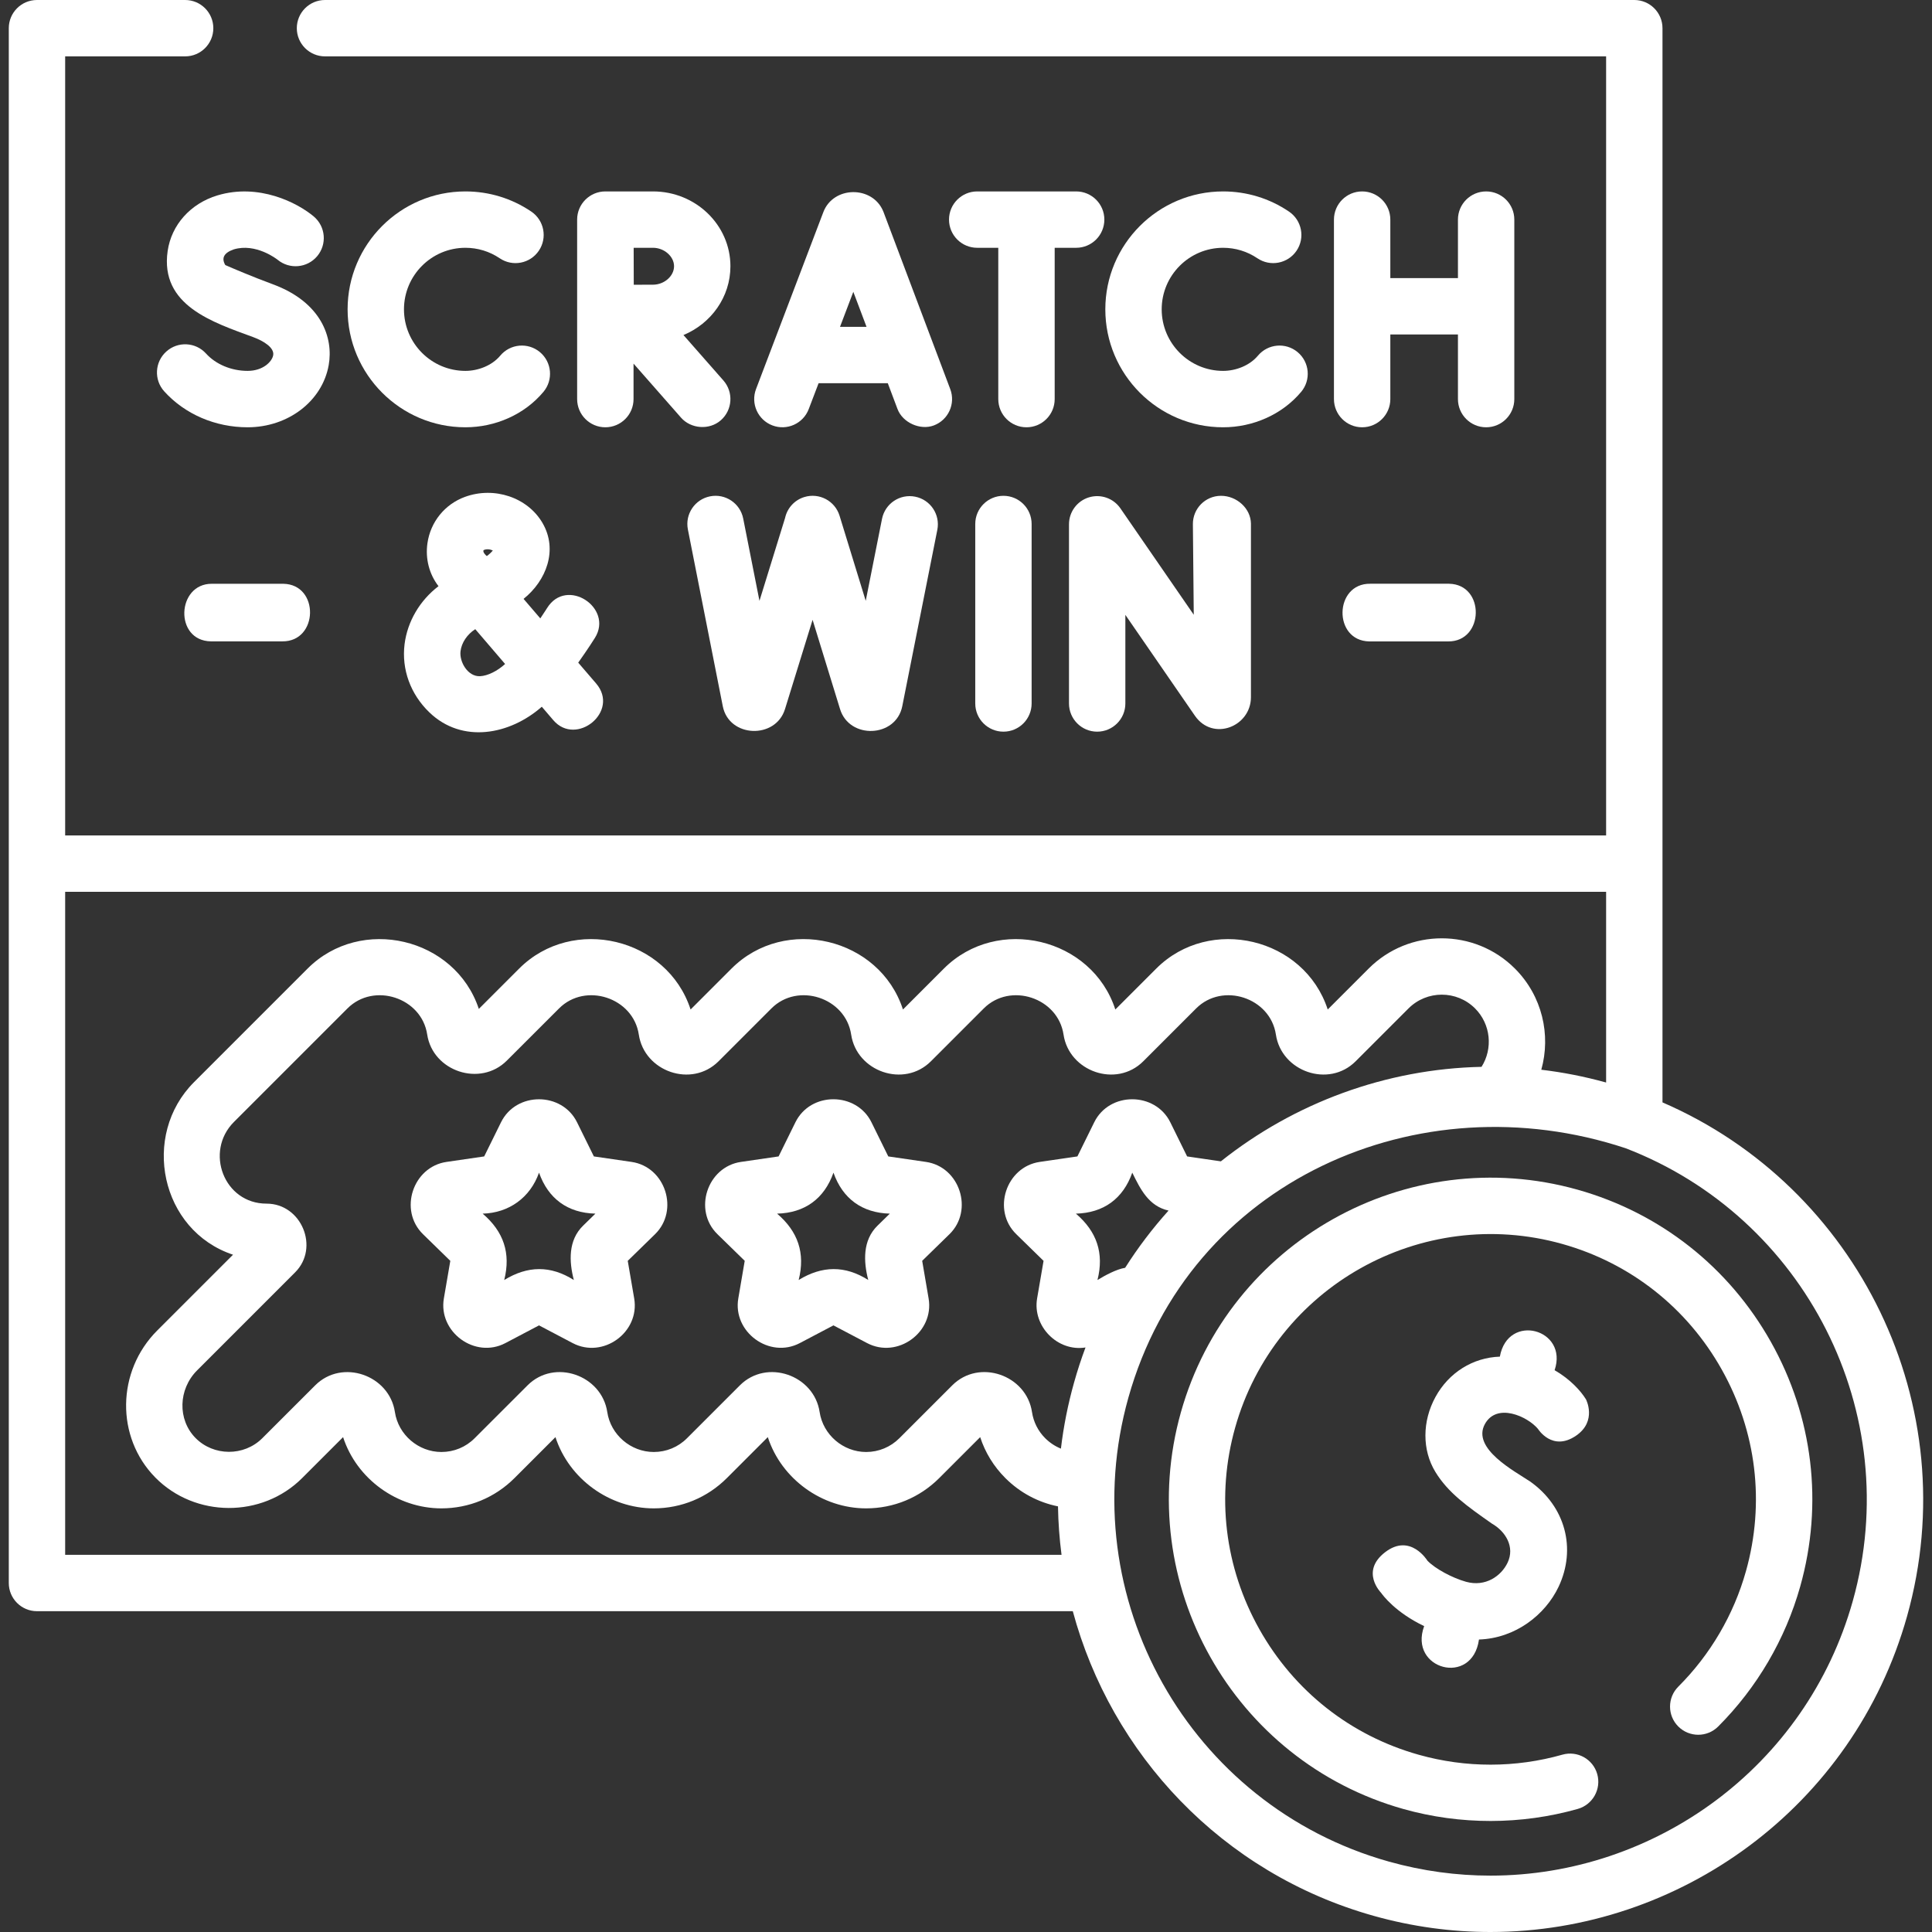
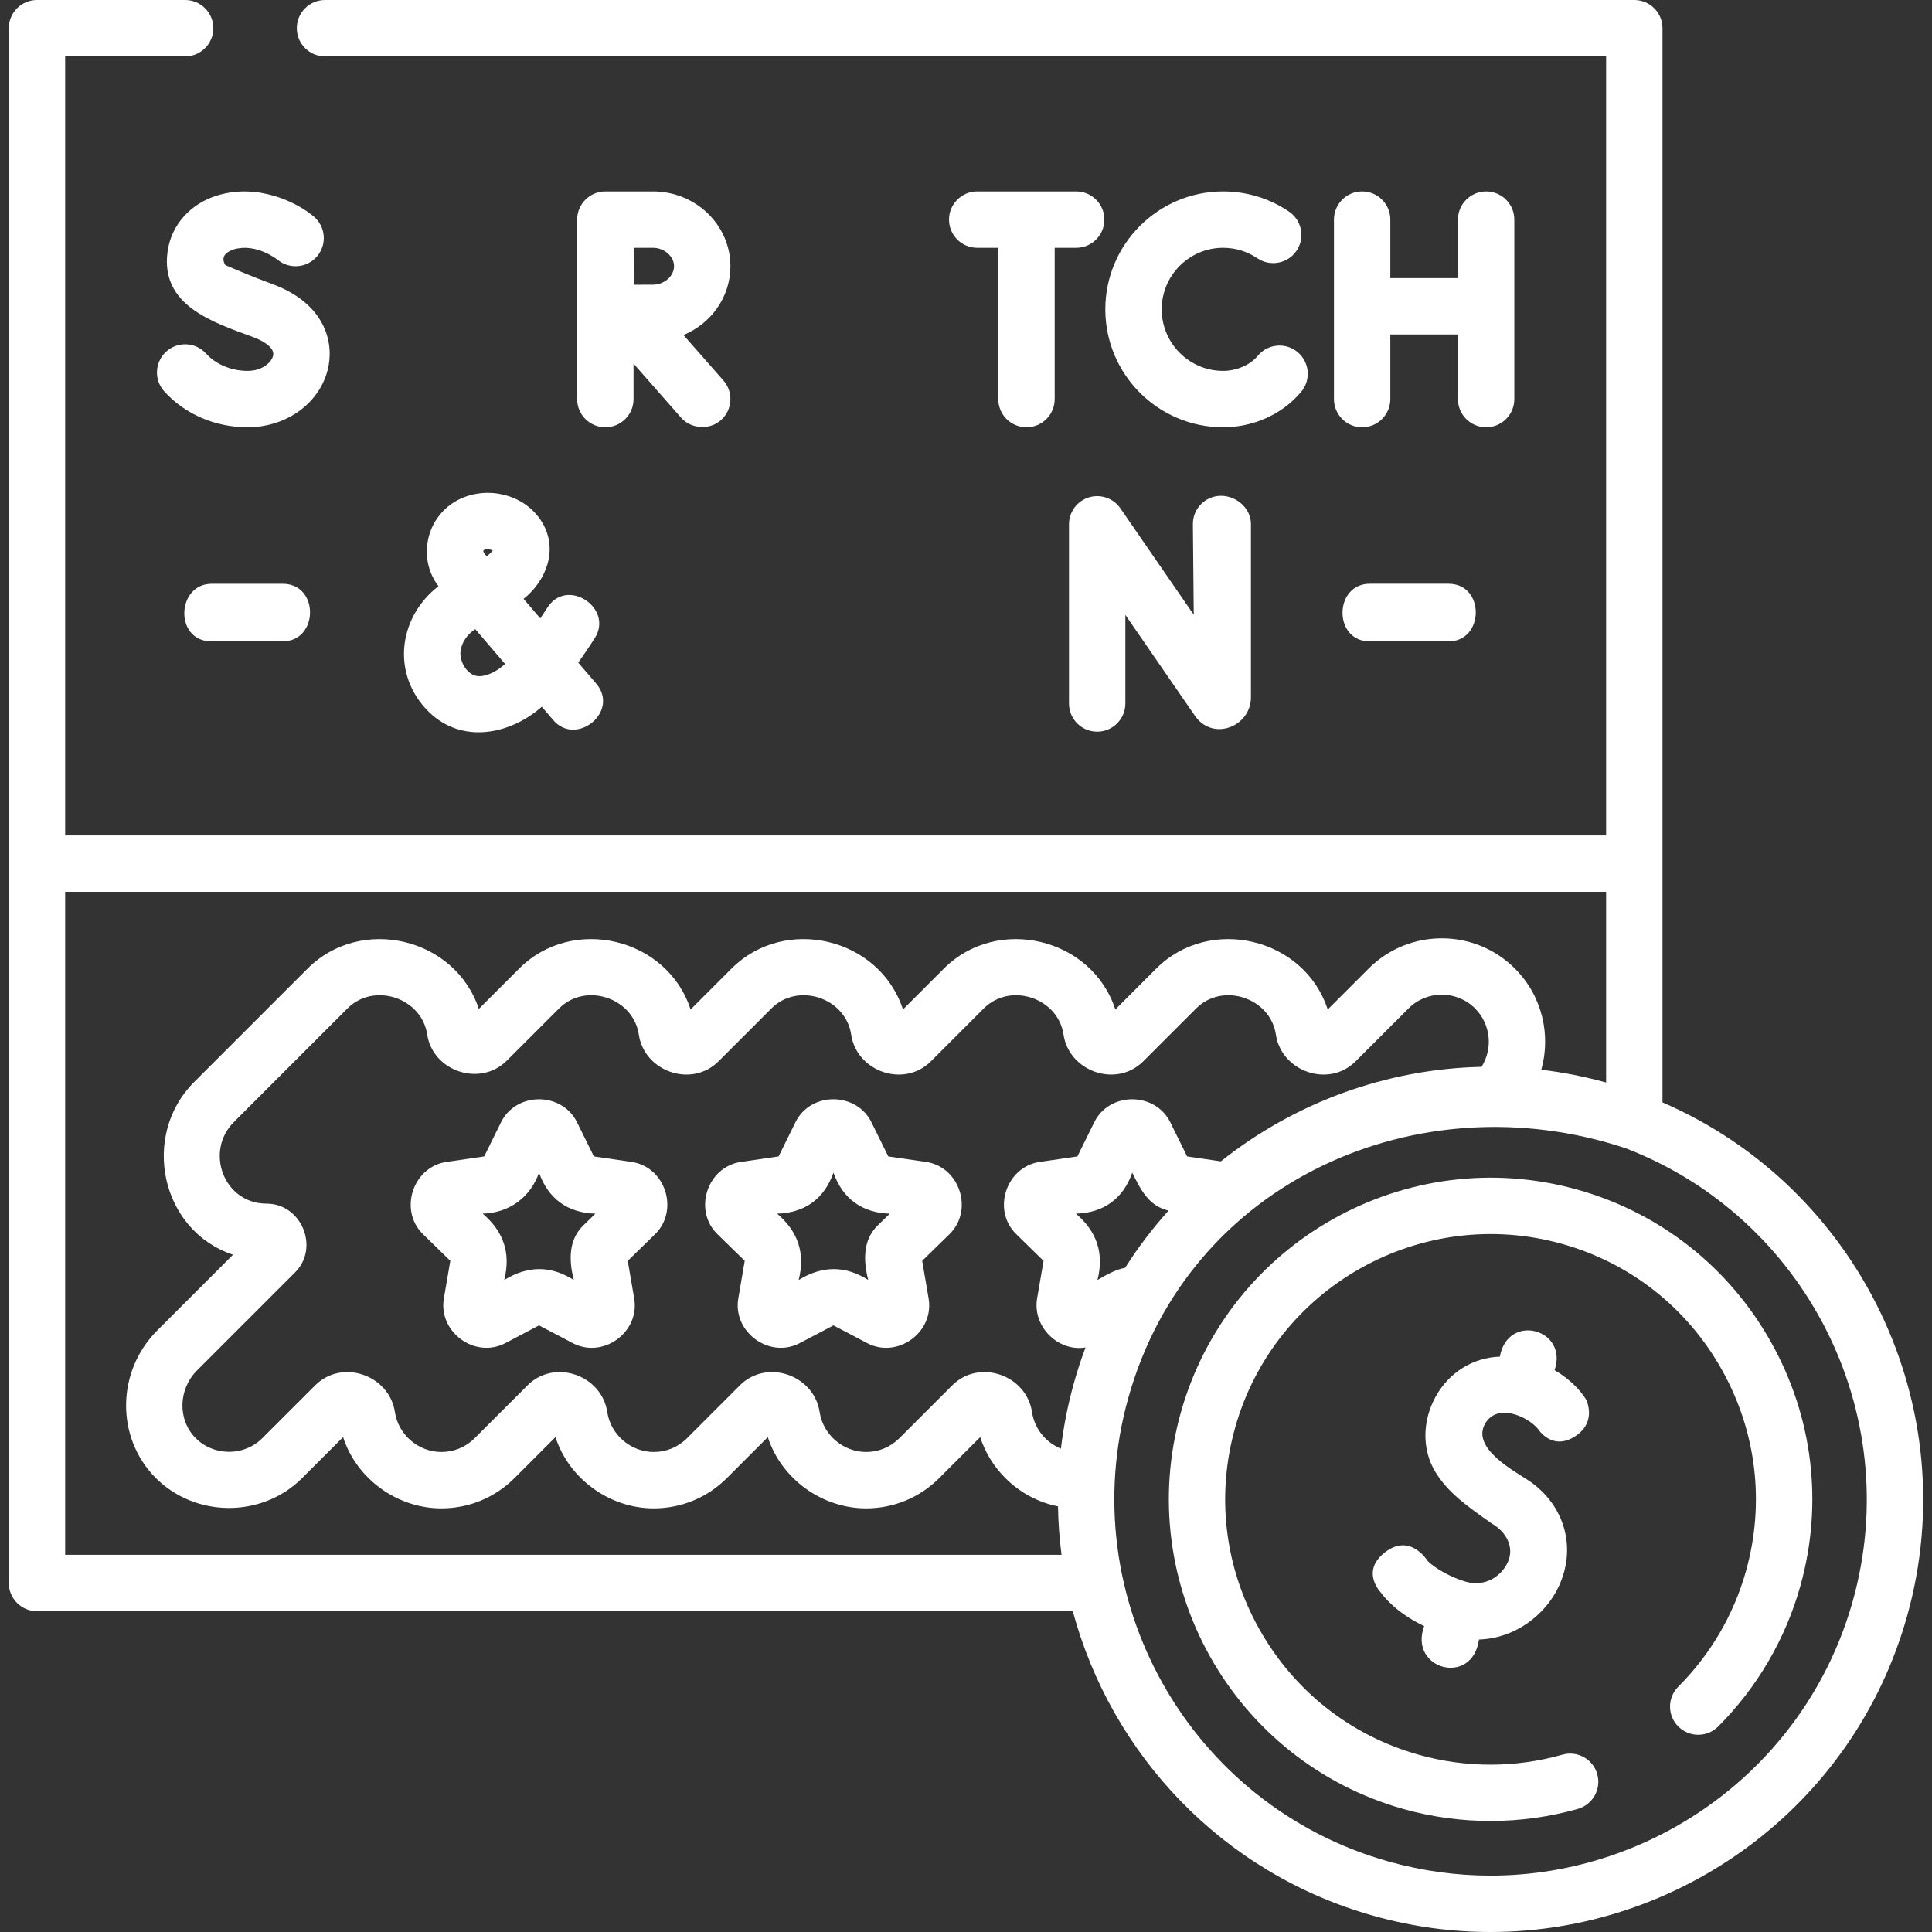
<svg xmlns="http://www.w3.org/2000/svg" width="62" height="62" viewBox="0 0 62 62" fill="none">
  <rect x="0" y="0" width="62" height="62" fill="#333333" stroke="none" />
  <g clip-path="url(#clip0_191_546)">
-     <path d="M28.345 6.784C28.003 5.95 26.744 5.961 26.422 6.807L24.262 12.485C24.085 12.952 24.32 13.475 24.787 13.652C25.253 13.83 25.776 13.595 25.953 13.128L26.27 12.297H28.49L28.802 13.126C28.967 13.565 29.533 13.817 29.967 13.653C30.435 13.477 30.671 12.955 30.495 12.488L28.355 6.809C28.352 6.801 28.349 6.792 28.345 6.784ZM26.957 10.488L27.384 9.365L27.808 10.488H26.957Z" fill="#fff" />
    <path d="M43.712 6.143C43.213 6.143 42.808 6.548 42.808 7.047V12.807C42.808 13.307 43.213 13.712 43.712 13.712C44.212 13.712 44.617 13.307 44.617 12.807V10.733H46.787V12.807C46.787 13.307 47.192 13.712 47.692 13.712C48.191 13.712 48.596 13.307 48.596 12.807V7.047C48.596 6.548 48.191 6.143 47.692 6.143C47.192 6.143 46.787 6.548 46.787 7.047V8.924H44.617V7.047C44.617 6.548 44.212 6.143 43.712 6.143Z" fill="#fff" />
-     <path d="M14.935 7.952C15.33 7.952 15.711 8.068 16.036 8.288C16.45 8.568 17.012 8.46 17.292 8.046C17.572 7.632 17.463 7.07 17.05 6.79C16.424 6.366 15.693 6.143 14.935 6.143C12.851 6.143 11.155 7.84 11.155 9.927C11.155 12.014 12.851 13.712 14.935 13.712C15.887 13.712 16.826 13.309 17.44 12.575C17.761 12.191 17.71 11.621 17.327 11.3C16.944 10.98 16.373 11.03 16.053 11.414C15.787 11.732 15.342 11.902 14.935 11.902C13.848 11.902 12.964 11.016 12.964 9.927C12.964 8.838 13.848 7.952 14.935 7.952Z" fill="#fff" />
    <path d="M39.251 7.952C39.645 7.952 40.026 8.068 40.351 8.288C40.765 8.568 41.328 8.46 41.608 8.046C41.888 7.632 41.779 7.07 41.365 6.79C40.74 6.366 40.008 6.143 39.251 6.143C37.166 6.143 35.471 7.84 35.471 9.927C35.471 12.014 37.166 13.712 39.251 13.712C40.203 13.712 41.141 13.309 41.756 12.575C42.077 12.192 42.026 11.621 41.643 11.301C41.26 10.98 40.69 11.03 40.369 11.413C40.102 11.732 39.658 11.902 39.251 11.902C38.164 11.902 37.28 11.016 37.28 9.927C37.28 8.838 38.164 7.952 39.251 7.952Z" fill="#fff" />
    <path d="M5.38 8.057C5.128 9.81 6.844 10.345 8.132 10.821C8.467 10.945 8.81 11.162 8.767 11.4C8.731 11.603 8.445 11.902 7.946 11.902C7.426 11.902 6.928 11.694 6.612 11.346C6.277 10.976 5.705 10.947 5.335 11.283C4.964 11.618 4.936 12.19 5.271 12.56C5.933 13.292 6.908 13.712 7.946 13.712C9.247 13.712 10.342 12.873 10.548 11.719C10.705 10.842 10.317 9.7 8.759 9.124C8.085 8.875 7.456 8.605 7.23 8.506C7.098 8.28 7.188 8.113 7.499 8.004C8.208 7.789 8.884 8.316 8.909 8.336C9.291 8.652 9.858 8.602 10.178 8.222C10.5 7.84 10.451 7.269 10.069 6.947C9.546 6.507 8.307 5.87 6.976 6.271C6.113 6.532 5.501 7.216 5.38 8.057Z" fill="#fff" />
    <path d="M34.535 6.143H31.36C30.86 6.143 30.455 6.548 30.455 7.047C30.455 7.547 30.86 7.952 31.36 7.952H32.036V12.807C32.036 13.307 32.441 13.712 32.941 13.712C33.441 13.712 33.846 13.307 33.846 12.807V7.952H34.535C35.035 7.952 35.44 7.547 35.44 7.047C35.44 6.548 35.035 6.143 34.535 6.143Z" fill="#fff" />
    <path d="M23.44 8.544C23.44 7.22 22.326 6.143 20.956 6.143H19.428C19.428 6.143 19.427 6.143 19.427 6.143C19.427 6.143 19.426 6.143 19.426 6.143C18.927 6.143 18.521 6.548 18.521 7.047V12.807C18.521 13.307 18.927 13.712 19.426 13.712C19.926 13.712 20.331 13.307 20.331 12.807V11.669L21.856 13.404C22.17 13.762 22.762 13.812 23.132 13.487C23.508 13.157 23.544 12.585 23.215 12.21L21.933 10.752C22.819 10.384 23.44 9.533 23.44 8.544ZM20.956 7.952C21.315 7.952 21.631 8.229 21.631 8.544C21.631 8.86 21.316 9.136 20.956 9.136C20.807 9.136 20.576 9.137 20.338 9.138C20.337 8.743 20.336 8.347 20.335 7.952H20.956Z" fill="#fff" />
    <path d="M34.94 15.962C34.562 16.08 34.305 16.43 34.305 16.826V22.575C34.305 23.075 34.71 23.48 35.209 23.48C35.709 23.48 36.114 23.075 36.114 22.575V19.732L38.346 22.969C38.923 23.803 40.144 23.319 40.144 22.372V16.806C40.139 16.31 39.681 15.911 39.186 15.911C39.183 15.911 39.18 15.911 39.177 15.911C38.677 15.915 38.276 16.324 38.281 16.824L38.309 19.728L35.954 16.312C35.729 15.986 35.319 15.845 34.94 15.962Z" fill="#fff" />
-     <path d="M32.202 15.911C31.702 15.911 31.297 16.316 31.297 16.815V22.575C31.297 23.075 31.702 23.48 32.202 23.48C32.701 23.48 33.106 23.075 33.106 22.575V16.815C33.106 16.316 32.701 15.911 32.202 15.911Z" fill="#fff" />
-     <path d="M22.787 15.928C22.297 16.025 21.978 16.5 22.075 16.991L23.195 22.664C23.396 23.678 24.891 23.732 25.192 22.754L26.077 19.891L26.958 22.755C27.258 23.736 28.754 23.675 28.955 22.663L30.08 17.002C30.177 16.512 29.859 16.036 29.369 15.939C28.878 15.841 28.403 16.16 28.305 16.65L27.782 19.282L26.942 16.549C26.795 16.072 26.289 15.804 25.811 15.951C25.488 16.05 25.261 16.314 25.194 16.622L24.372 19.282L23.85 16.64C23.753 16.15 23.277 15.831 22.787 15.928Z" fill="#fff" />
    <path d="M17.558 19.511C17.556 19.514 17.475 19.643 17.339 19.845L16.802 19.219C17.531 18.634 17.913 17.65 17.411 16.785C16.933 15.962 15.861 15.601 14.917 15.947C14.272 16.184 13.814 16.751 13.717 17.433C13.646 17.929 13.773 18.424 14.072 18.811C13.473 19.269 13.075 19.942 12.983 20.673C12.883 21.48 13.172 22.276 13.778 22.86C14.833 23.877 16.365 23.579 17.387 22.68L17.756 23.111C18.493 23.97 19.9 22.832 19.13 21.933L18.556 21.265C18.872 20.821 19.079 20.491 19.093 20.468C19.692 19.507 18.185 18.507 17.558 19.511ZM15.519 17.654C15.611 17.614 15.71 17.618 15.815 17.667C15.758 17.734 15.694 17.793 15.623 17.845C15.579 17.813 15.484 17.714 15.519 17.654ZM15.406 21.7C15.01 21.719 14.736 21.235 14.779 20.897C14.813 20.622 14.993 20.356 15.252 20.191L16.209 21.308C15.963 21.533 15.654 21.688 15.406 21.7Z" fill="#fff" />
    <path d="M43.972 18.733C42.81 18.719 42.774 20.564 43.942 20.584H46.47C47.633 20.597 47.668 18.752 46.5 18.733H43.972Z" fill="#fff" />
    <path d="M9.091 18.734H6.799C5.668 18.727 5.584 20.562 6.768 20.582H9.06C10.222 20.595 10.259 18.754 9.091 18.734Z" fill="#fff" />
    <path d="M20.267 37.287L19.058 37.111L18.518 36.016C18.035 35.035 16.566 35.026 16.078 36.016L15.538 37.111L14.33 37.287C13.249 37.444 12.787 38.837 13.575 39.607L14.451 40.462L14.244 41.668C14.06 42.746 15.243 43.615 16.219 43.101L17.298 42.533L18.377 43.101C19.353 43.615 20.538 42.754 20.352 41.668L20.145 40.462L21.021 39.607C21.802 38.844 21.358 37.446 20.267 37.287ZM18.713 39.332C18.231 39.802 18.26 40.481 18.415 41.077C17.666 40.604 16.933 40.616 16.181 41.077C16.399 40.216 16.161 39.521 15.489 38.947C16.336 38.925 17.018 38.428 17.298 37.632C17.593 38.469 18.22 38.925 19.107 38.947L18.713 39.332Z" fill="#fff" />
    <path d="M29.715 37.287L28.506 37.111L27.966 36.015C27.483 35.035 26.014 35.025 25.526 36.015L24.986 37.111L23.778 37.287C22.697 37.444 22.235 38.836 23.023 39.606L23.899 40.461L23.693 41.668C23.508 42.745 24.691 43.615 25.667 43.101L26.746 42.533L27.826 43.101C28.801 43.614 29.986 42.754 29.8 41.668L29.594 40.461L30.47 39.606C31.25 38.844 30.806 37.446 29.715 37.287ZM28.161 39.332C27.68 39.802 27.709 40.481 27.863 41.076C27.115 40.604 26.381 40.616 25.63 41.076C25.848 40.216 25.609 39.521 24.938 38.947C25.825 38.924 26.452 38.469 26.747 37.632C27.041 38.469 27.669 38.924 28.555 38.947L28.161 39.332Z" fill="#fff" />
    <path d="M53.351 35.377V0.905C53.351 0.405 52.946 0 52.447 0H10.43C9.93 0 9.525 0.405 9.525 0.905C9.525 1.404 9.93 1.809 10.43 1.809H51.542V26.811H2.091V1.809H5.942C6.441 1.809 6.846 1.404 6.846 0.905C6.846 0.405 6.441 0 5.942 0H1.187C0.687 0 0.282 0.405 0.282 0.905V50.8C0.282 51.3 0.687 51.705 1.187 51.705H34.427C35.659 56.278 39.199 60.111 44.08 61.481C45.331 61.833 46.59 62 47.829 62C53.894 62 59.48 57.989 61.199 51.87C63.097 45.11 59.626 38.09 53.351 35.377ZM2.091 49.896V28.62H51.542V34.739C50.849 34.547 50.154 34.411 49.462 34.329C49.775 33.211 49.493 31.96 48.615 31.082C47.321 29.788 45.216 29.788 43.922 31.082L42.608 32.396C41.858 30.089 38.82 29.369 37.106 31.082L35.792 32.396C35.043 30.089 32.005 29.369 30.291 31.082L28.977 32.396C28.228 30.089 25.19 29.368 23.476 31.082L22.162 32.396C21.413 30.09 18.375 29.368 16.661 31.082L15.366 32.377C14.606 30.083 11.579 29.375 9.872 31.082L6.228 34.726C4.515 36.438 5.148 39.489 7.478 40.265L5.046 42.697C3.739 44.004 3.71 46.12 4.983 47.414C6.26 48.711 8.409 48.72 9.696 47.433L11.01 46.119C11.446 47.464 12.75 48.405 14.164 48.405C15.051 48.405 15.884 48.06 16.511 47.433L17.825 46.119C18.262 47.464 19.565 48.405 20.979 48.405C21.866 48.405 22.699 48.06 23.326 47.433L24.64 46.119C25.077 47.464 26.38 48.405 27.794 48.405C28.681 48.405 29.514 48.06 30.141 47.433L31.455 46.119C31.615 46.612 31.889 47.059 32.263 47.433C32.732 47.902 33.316 48.213 33.952 48.341C33.961 48.864 33.999 49.383 34.066 49.896L2.091 49.896ZM36.107 40.685C35.822 40.733 35.469 40.925 35.219 41.077C35.437 40.216 35.198 39.521 34.527 38.947C35.414 38.924 36.041 38.469 36.336 37.632C36.596 38.161 36.861 38.706 37.5 38.849C36.989 39.417 36.522 40.03 36.107 40.685ZM39.179 37.269L38.096 37.111L37.556 36.015C37.072 35.035 35.603 35.026 35.115 36.015L34.575 37.111L33.367 37.287C32.286 37.444 31.824 38.837 32.613 39.606L33.489 40.462L33.282 41.668C33.129 42.562 33.942 43.386 34.835 43.242C34.698 43.608 34.576 43.981 34.469 44.363C34.27 45.07 34.13 45.78 34.046 46.488C33.86 46.413 33.689 46.3 33.542 46.154C33.313 45.925 33.166 45.634 33.118 45.315C32.941 44.127 31.423 43.593 30.559 44.457L28.862 46.154C28.577 46.439 28.198 46.596 27.795 46.596C27.056 46.596 26.412 46.041 26.303 45.315C26.126 44.127 24.608 43.594 23.744 44.457L22.047 46.154C21.762 46.44 21.383 46.596 20.98 46.596C20.241 46.596 19.597 46.041 19.488 45.315C19.31 44.127 17.793 43.593 16.929 44.458L15.232 46.154C14.947 46.44 14.568 46.596 14.165 46.596C13.426 46.596 12.782 46.041 12.673 45.315C12.495 44.127 10.977 43.594 10.114 44.458L8.417 46.154C7.831 46.74 6.854 46.736 6.273 46.145C5.695 45.557 5.718 44.584 6.326 43.976L9.472 40.83C10.259 40.043 9.679 38.626 8.555 38.626C7.188 38.629 6.556 36.957 7.507 36.005L11.151 32.361C11.997 31.515 13.53 32.013 13.709 33.197C13.889 34.382 15.411 34.891 16.265 34.036L17.941 32.361C18.788 31.514 20.322 32.014 20.5 33.201C20.677 34.388 22.195 34.922 23.059 34.058L24.756 32.361C25.603 31.514 27.137 32.014 27.315 33.201C27.492 34.388 29.01 34.922 29.874 34.058L31.571 32.361C32.418 31.514 33.952 32.014 34.13 33.201C34.308 34.388 35.825 34.922 36.689 34.058L38.386 32.361C39.233 31.514 40.767 32.014 40.945 33.201C41.123 34.388 42.641 34.922 43.504 34.058L45.201 32.361C45.79 31.773 46.748 31.773 47.336 32.361C47.844 32.87 47.913 33.653 47.544 34.236C44.469 34.302 41.532 35.396 39.179 37.269ZM59.457 51.381C57.962 56.703 53.104 60.191 47.83 60.191C46.752 60.191 45.657 60.045 44.569 59.74C38.16 57.94 34.411 51.261 36.211 44.852C38.168 37.882 45.53 34.65 52.162 36.846C57.914 39.05 61.154 45.335 59.457 51.381Z" fill="#fff" />
    <path d="M50.625 38.178C45.145 36.639 39.434 39.846 37.895 45.326C36.356 50.806 39.563 56.516 45.043 58.055C46.863 58.566 48.814 58.565 50.633 58.05C51.114 57.913 51.393 57.413 51.257 56.932C51.121 56.452 50.621 56.173 50.14 56.309C48.635 56.736 47.041 56.737 45.532 56.313C43.346 55.7 41.529 54.268 40.414 52.283C39.299 50.297 39.023 48.001 39.637 45.815C40.907 41.295 45.616 38.651 50.136 39.92C52.321 40.534 54.139 41.965 55.253 43.951C56.368 45.936 56.644 48.233 56.03 50.419C55.638 51.818 54.887 53.099 53.859 54.126C53.505 54.479 53.505 55.052 53.858 55.405C54.212 55.759 54.784 55.759 55.138 55.406C56.384 54.16 57.295 52.605 57.772 50.908C58.517 48.257 58.182 45.472 56.831 43.065C55.479 40.658 53.275 38.923 50.625 38.178Z" fill="#fff" />
    <path d="M49.889 43.971C50.338 42.649 48.388 42.115 48.132 43.536C47.266 43.566 46.496 44.046 46.067 44.828C45.637 45.611 45.635 46.533 46.062 47.234C46.473 47.909 47.091 48.343 47.874 48.892C48.322 49.148 48.619 49.646 48.38 50.148C48.181 50.568 47.678 50.938 47.043 50.76C46.608 50.638 46.055 50.343 45.807 50.083C45.807 50.083 45.261 49.188 44.449 49.813C43.642 50.435 44.32 51.114 44.32 51.114C44.373 51.19 44.779 51.743 45.703 52.184C45.192 53.568 47.249 54.137 47.462 52.614C48.633 52.575 49.589 51.82 50.015 50.925C50.598 49.697 50.231 48.338 49.101 47.542C48.61 47.213 47.22 46.486 47.652 45.699C48.035 45.004 49.021 45.454 49.356 45.856C49.356 45.856 49.813 46.596 50.577 46.073C51.26 45.606 50.896 44.907 50.896 44.907C50.727 44.632 50.387 44.259 49.889 43.971Z" fill="#fff" />
  </g>
  <defs>
    <clipPath id="clip0_191_546">
      <rect width="62" height="62" fill="white" />
    </clipPath>
  </defs>
</svg>